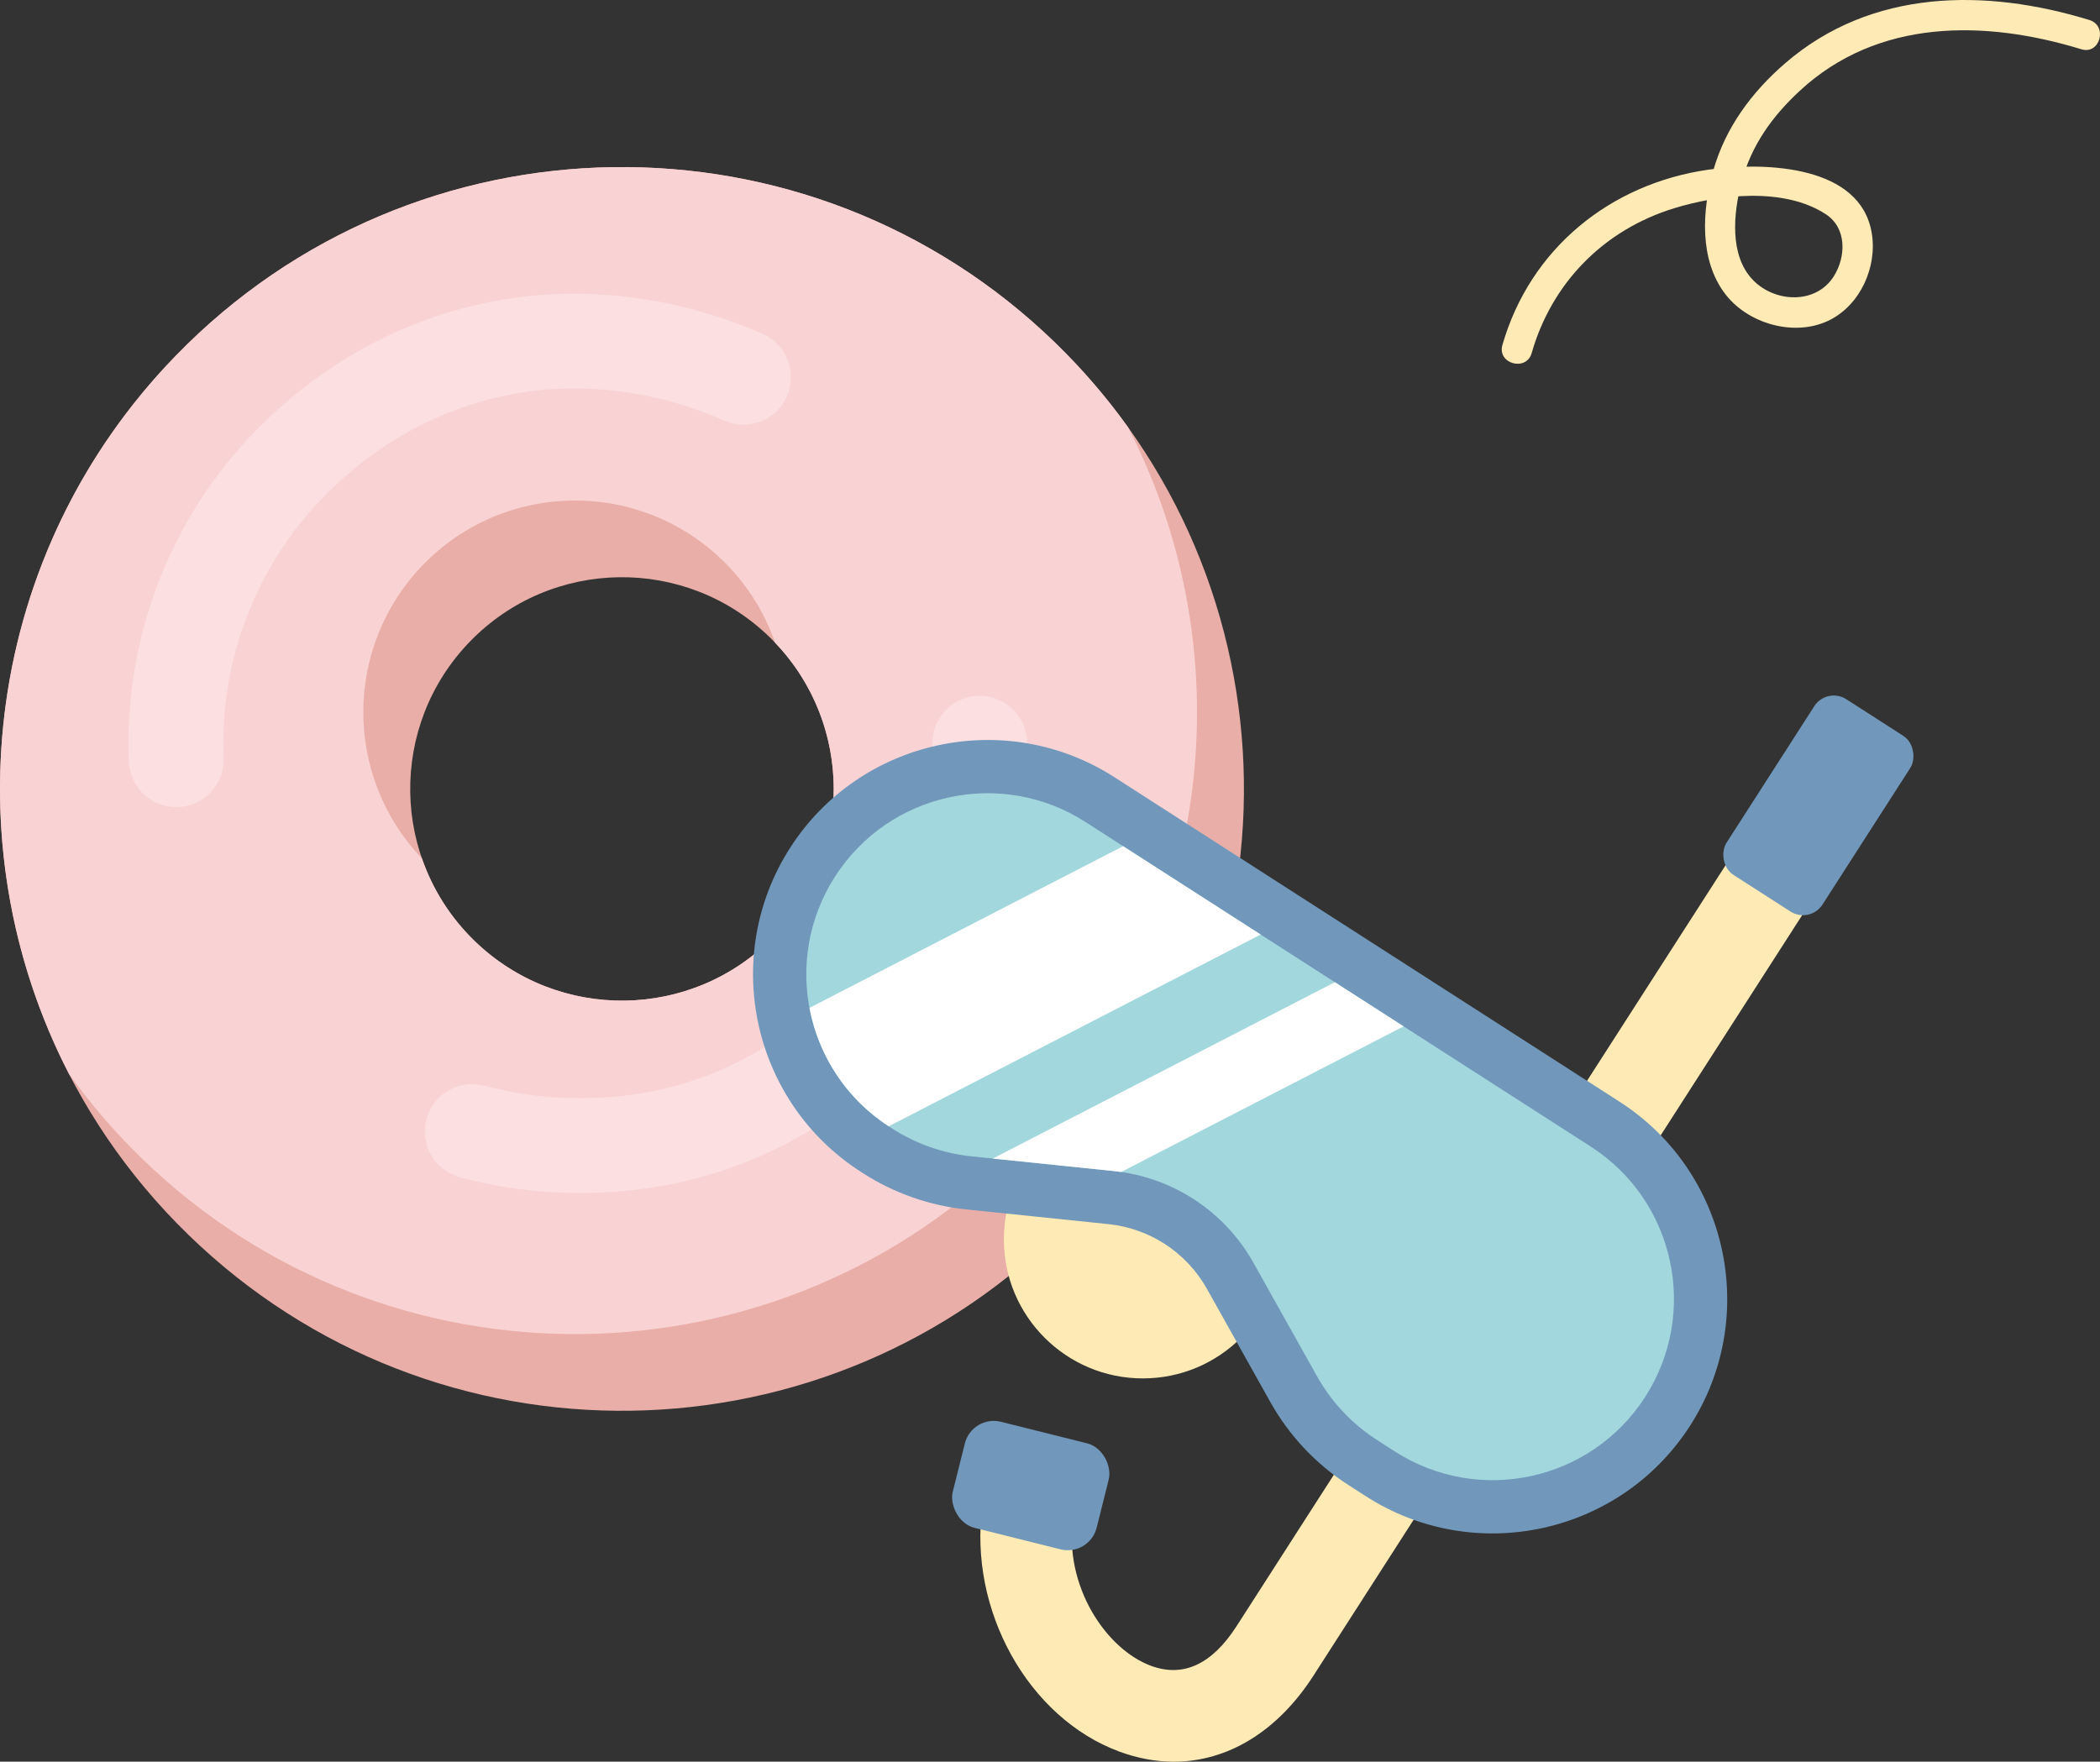
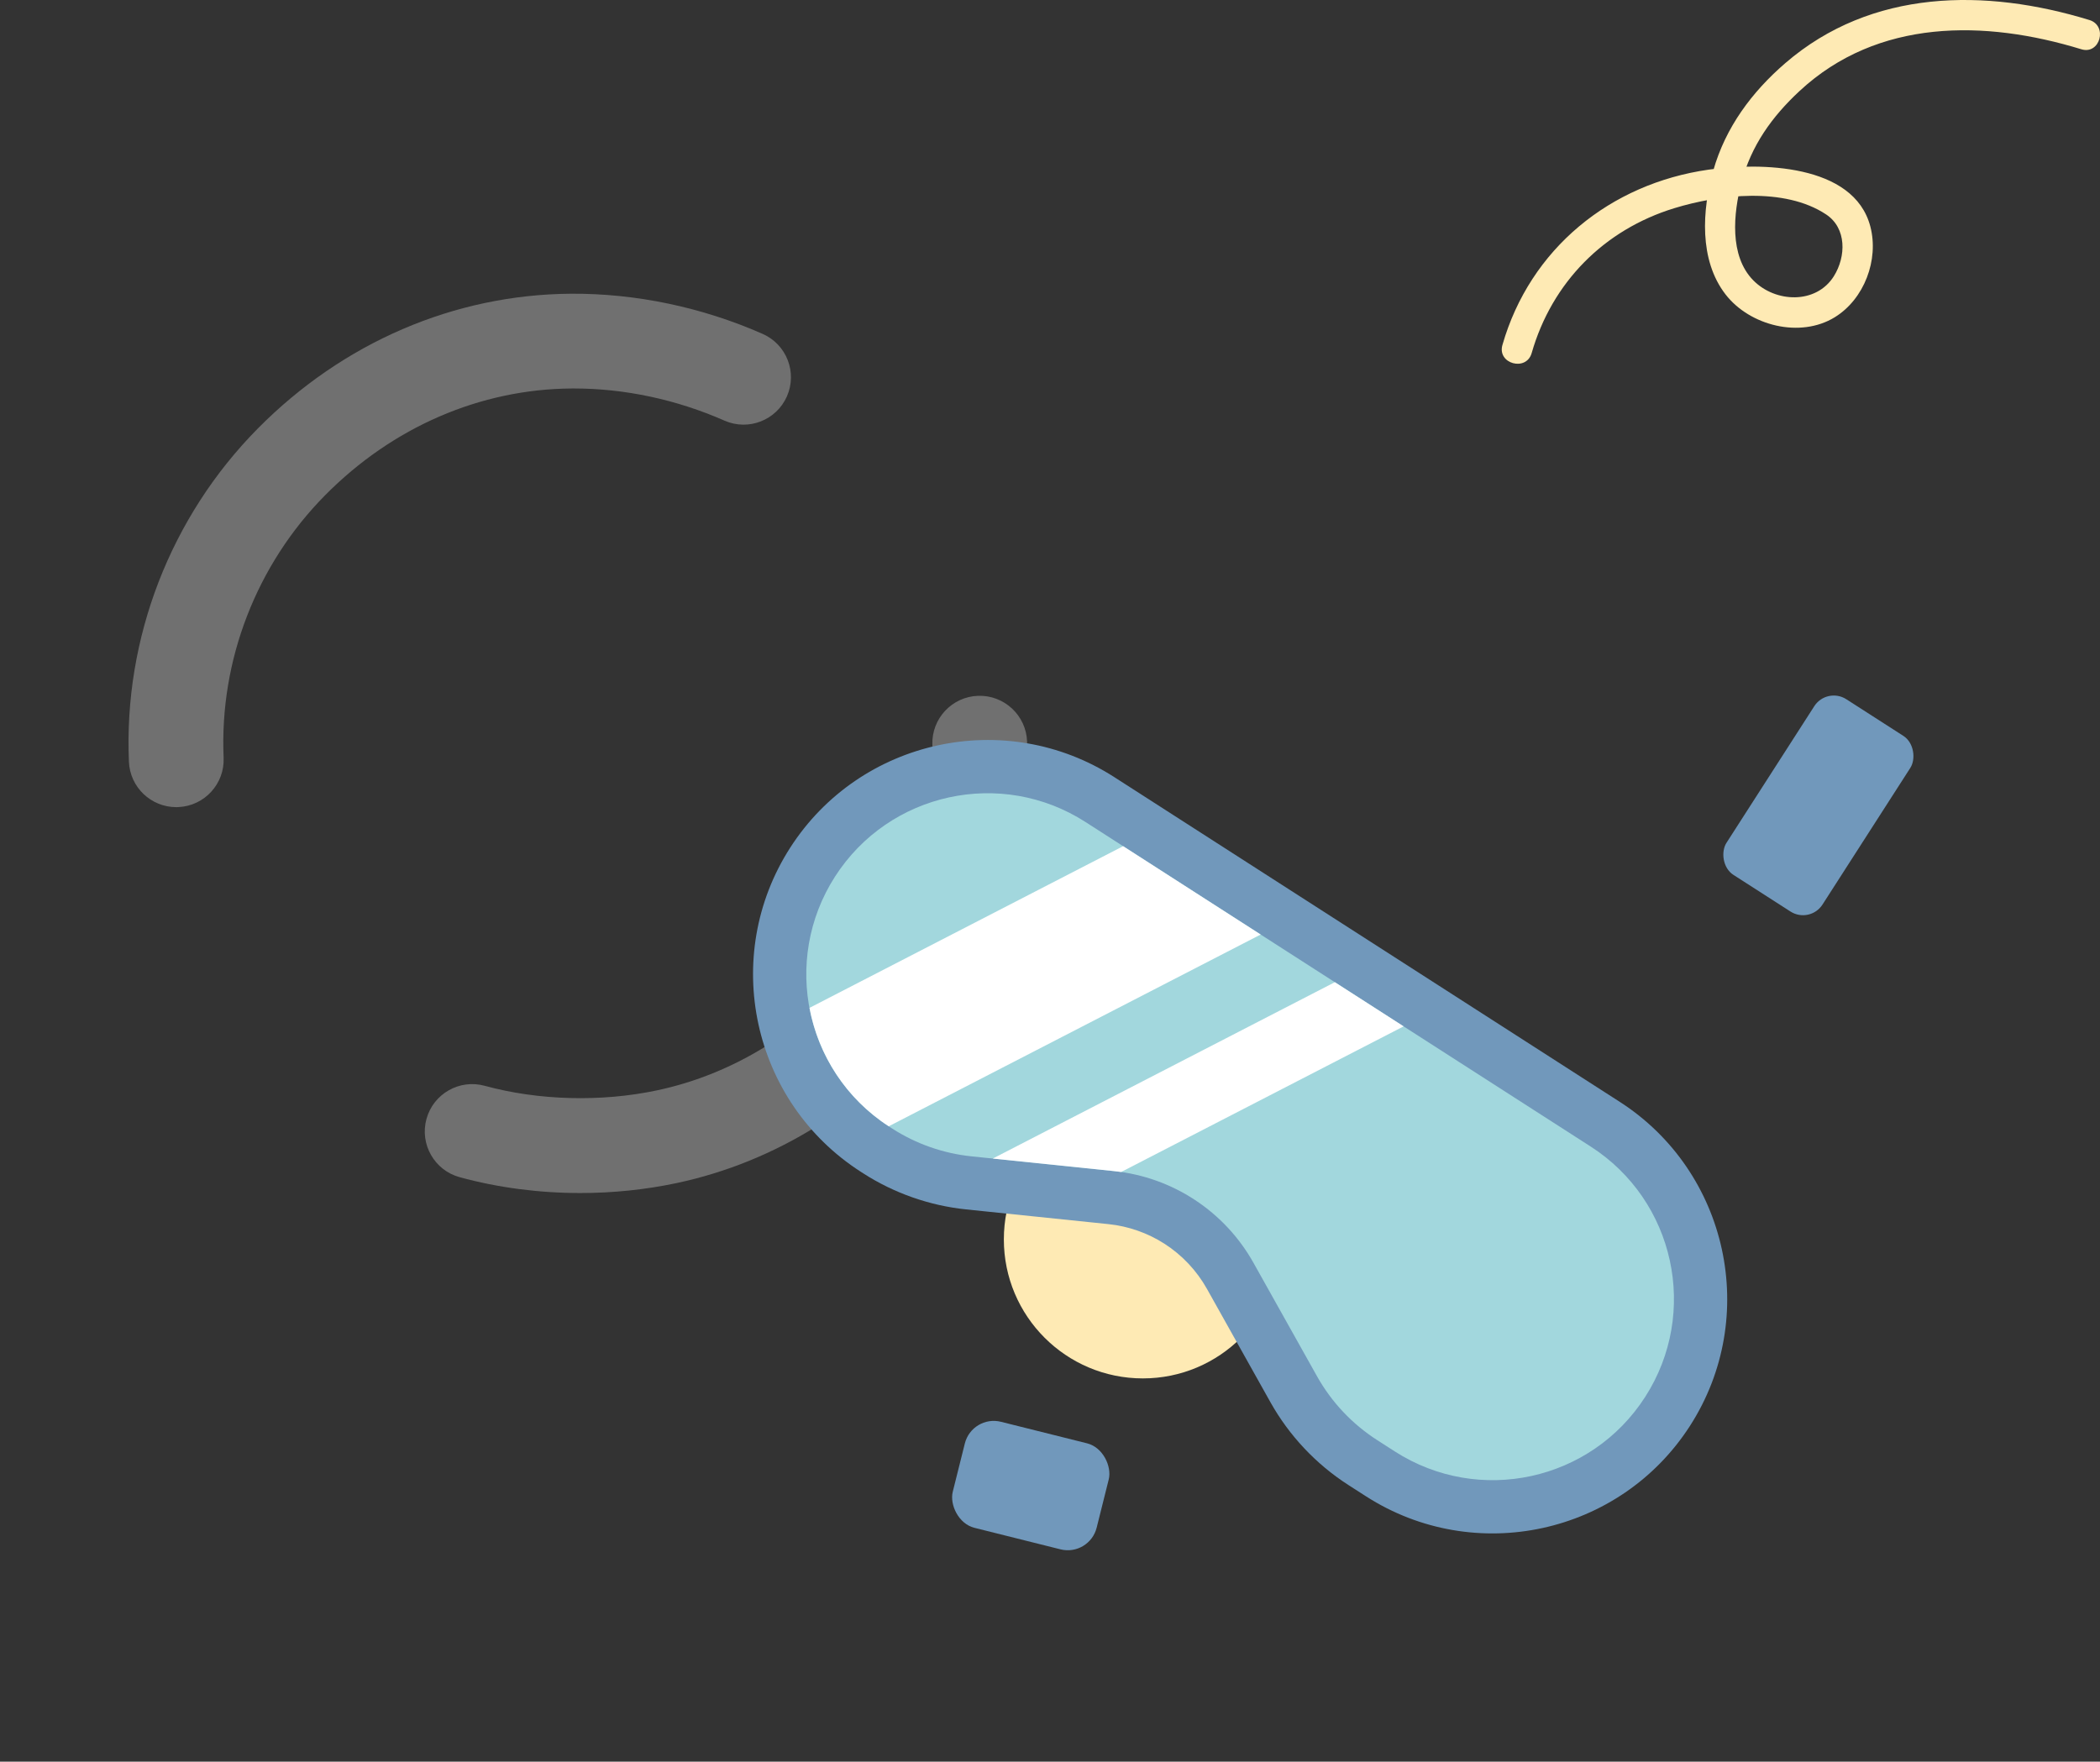
<svg xmlns="http://www.w3.org/2000/svg" viewBox="0 0 539.005 452.251" width="100%" style="vertical-align: middle; max-width: 100%; width: 100%;">
  <rect x="0" y="0" width="539.005" height="452.251" fill="#333333" stroke="none" />
  <g>
    <g>
      <g>
        <g>
-           <path d="M270.877,88.024c-63.241-61.433-164.31-59.968-225.744,3.273-61.433,63.241-59.968,164.31,3.273,225.744,63.241,61.433,164.31,59.968,225.744-3.273,61.433-63.241,59.968-164.31-3.273-225.744ZM121.77,241.518c-21.531-20.916-22.03-55.326-1.114-76.857,20.916-21.531,55.326-22.03,76.857-1.115,21.531,20.916,22.03,55.326,1.114,76.857-20.916,21.531-55.326,22.03-76.857,1.114Z" fill="rgb(232,174,167)">
-        </path>
-           <path d="M289.531,109.676c-5.467-7.629-11.684-14.882-18.654-21.653-63.242-61.433-164.31-59.968-225.744,3.273C-3.919,141.793-12.867,216.404,17.711,275.7c5.468,7.629,11.684,14.882,18.654,21.653,63.241,61.433,164.31,59.968,225.743-3.273,49.052-50.496,58-125.106,27.422-184.403Zm-90.903,130.727c-20.916,21.531-55.326,22.03-76.857,1.114-6.293-6.113-10.775-13.383-13.466-21.143-20.107-21.026-20.131-54.361,.309-75.402,20.916-21.531,55.326-22.03,76.857-1.114,6.293,6.113,10.775,13.383,13.465,21.143,20.107,21.027,20.131,54.361-.309,75.403Z" fill="rgb(249,210,212)">
-        </path>
          <g style="opacity:.3;">
            <path d="M45.235,207.205c-6.477,0-11.861-5.105-12.145-11.639-1.374-31.734,10.684-62.919,33.081-85.558,21.865-22.1,50.404-34.391,80.359-34.607,16.642-.104,33.641,3.447,49.224,10.316,6.147,2.71,8.934,9.891,6.224,16.038-2.711,6.146-9.888,8.932-16.038,6.224-12.257-5.403-25.585-8.252-38.588-8.252-.215,0-.43,0-.646,.002-23.474,.17-45.934,9.897-63.24,27.391-17.649,17.84-27.152,42.403-26.069,67.394,.29,6.712-4.915,12.389-11.627,12.68-.179,.008-.358,.012-.535,.012Z" fill="rgb(255, 255, 255)">
        </path>
          </g>
          <g style="opacity:.3;">
            <path d="M148.939,306.269c-10.554,0-21.084-1.361-30.96-4.066-6.479-1.775-10.293-8.467-8.519-14.946,1.776-6.479,8.471-10.292,14.946-8.519,13.794,3.779,29.905,4.208,44.204,1.178,19.913-4.221,38.131-15.619,51.297-32.094,13.185-16.497,20.074-36.608,19.402-56.63-.226-6.714,5.034-12.34,11.749-12.565,6.681-.23,12.34,5.033,12.565,11.749,.867,25.814-7.908,51.609-24.711,72.635-16.673,20.863-39.849,35.319-65.258,40.706-8.043,1.704-16.388,2.553-24.717,2.553Z" fill="rgb(255, 255, 255)">
        </path>
          </g>
        </g>
        <g>
          <g>
            <circle cx="293.339" cy="318.177" r="35.681" fill="rgb(254,234,180)">
        </circle>
-             <path d="M301.285,452.251c-4.586,0-9.279-.852-13.989-2.593-23.39-8.646-38.819-36.376-35.128-63.129l23.25,3.209c-2.396,17.362,8.415,33.618,20.016,37.907,8.271,3.053,15.657-.379,21.971-10.207l133.297-207.459,19.744,12.686-133.296,207.46c-9.262,14.416-22.071,22.126-35.864,22.126Z" fill="rgb(254,234,180)">
-         </path>
            <rect x="245.53" y="367.339" width="38.07" height="28.059" rx="7.649" ry="7.649" transform="translate(100.435 -52.795) rotate(14.042)" fill="rgb(113,152,187)">
        </rect>
            <g>
              <path d="M346.064,381.206c-8.27-5.314-15.181-12.656-19.984-21.234l-16.3-29.108c-2.619-4.676-6.387-8.679-10.896-11.577-4.306-2.767-9.273-4.508-14.365-5.034l-36.568-3.782c-9.339-.966-18.451-4.159-26.349-9.234l-.675-.433c-27.928-17.944-36.051-55.265-18.107-83.193,17.944-27.928,55.265-36.051,83.193-18.107l129.666,83.313c27.928,17.944,36.051,55.265,18.107,83.193-17.944,27.928-55.265,36.051-83.193,18.107l-4.529-2.91Z" fill="rgb(113,152,187)">
         </path>
              <path d="M357.993,372.598l-4.529-2.91c-6.413-4.121-11.716-9.754-15.44-16.406l-16.3-29.107c-7.393-13.202-20.746-21.983-35.798-23.54l-36.568-3.782c-7.251-.75-14.224-3.194-20.357-7.134l-.675-.433c-21.612-13.886-27.875-42.663-13.989-64.275h0c13.886-21.612,42.663-27.875,64.275-13.989l129.667,83.313c21.612,13.886,27.875,42.663,13.989,64.275h0c-13.886,21.612-42.663,27.875-64.275,13.989Z" fill="rgb(162,215,221)">
         </path>
              <path d="M342.614,252.143l-87.798,45.275,31.111,3.218c.618,.064,1.231,.144,1.842,.232l72.496-37.384-17.651-11.341Zm-54.343-34.916l-80.502,41.512c2.267,12.055,9.26,23.192,20.34,30.398l95.465-49.228-35.303-22.682Z" fill="rgb(255, 255, 255)">
         </path>
            </g>
          </g>
          <rect x="452.07" y="179.955" width="29.301" height="53.599" rx="5.946" ry="5.946" transform="translate(185.827 -219.478) rotate(32.721)" fill="rgb(113,152,187)">
       </rect>
        </g>
      </g>
      <path d="M393.131,90.642c5.202-18.143,18.57-31.658,36.595-37.191,11.483-3.525,28.261-5.493,38.969,1.59,5.32,3.519,5.159,10.829,1.994,15.871-4.529,7.213-14.975,6.853-20.681,1.05-6.202-6.307-5.087-17.238-3.046-25.048,2.478-9.48,7.817-16.952,14.951-23.571,20.043-18.598,47.504-18.3,72.302-10.697,4.801,1.472,6.853-6.041,2.07-7.507-26.728-8.194-55.945-8.004-78.041,11.056-8.616,7.432-15.363,16.537-18.49,27.551-2.885,10.163-3.698,22.98,3.128,31.817,6.225,8.06,19.16,11.35,28.057,5.872,7.564-4.657,11.357-14.747,9.119-23.294-4.244-16.205-28.506-16.434-41.485-14.593-25.261,3.583-45.857,20.29-52.949,45.024-1.383,4.825,6.127,6.885,7.507,2.07h0Z" fill="rgb(254,234,180)">
     </path>
    </g>
  </g>
</svg>